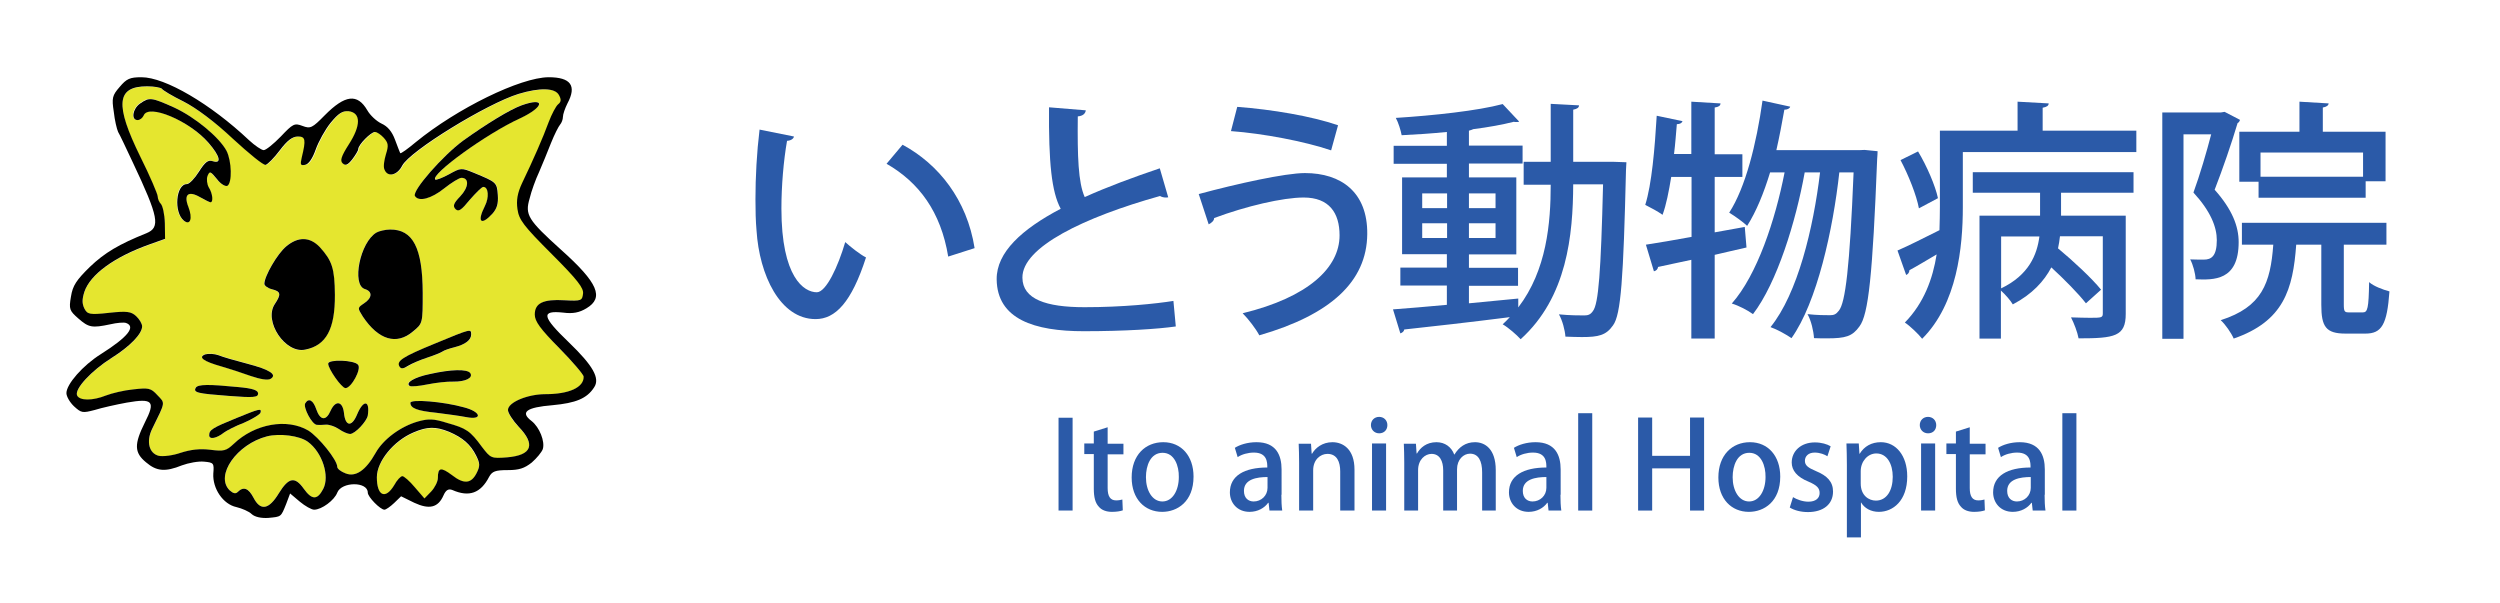
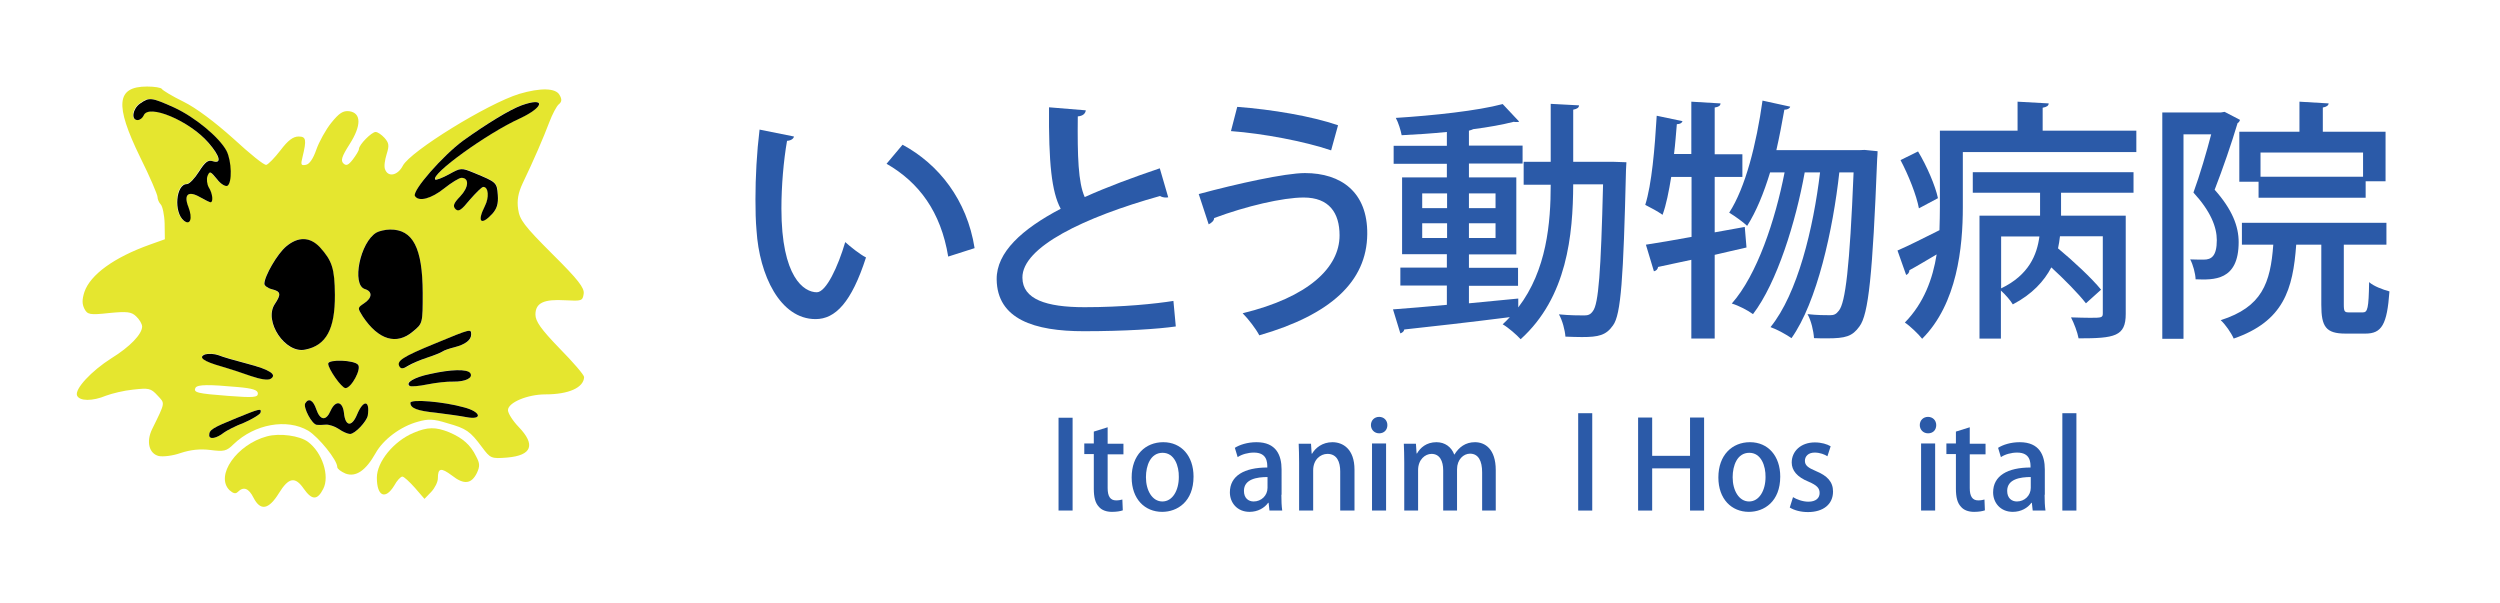
<svg xmlns="http://www.w3.org/2000/svg" version="1.1" x="0px" y="0px" viewBox="0 0 1155.6 278.9" enable-background="new 0 0 1155.6 278.9" xml:space="preserve">
  <g id="New_Layer">
    <g>
      <path fill="#E5E62F" d="M142.3,204.2c-3.8-2.8-13-4.1-18.9-2.5c-13.9,3.7-24.1,18.2-17.3,24.9c1.7,1.5,2.8,1.8,3.8,0.8    c2.7-2.7,5.1-1.7,7.3,2.7c3.2,6.2,7,5.5,11.7-2.1c4.5-7.3,7.5-7.9,11.5-2.1c3.8,5.4,6.3,5.4,9,0.1    C152.5,220.1,149,209.1,142.3,204.2z" />
      <path fill="#E5E62F" d="M247.5,145.4c0-5.4,3.9-7.2,13.8-6.6c7.6,0.4,8,0.3,8.5-3c0.4-2.7-2.5-6.5-14.5-18.4    c-13.1-13.1-15.1-15.8-15.8-20.7c-0.6-4.1,0-7.5,2.1-12c5.1-10.6,9.7-21.3,12.3-28.2c1.4-3.7,3.4-7.5,4.4-8.3    c1.4-1.1,1.5-2.3,0.4-4.2c-1.7-3.4-8.9-3.5-18.7-0.6c-14.6,4.5-50.3,26.5-53.8,33.2c-2.3,4.5-6.8,5.5-8.2,1.7    c-0.6-1.3-0.1-4.4,0.7-7c1.3-4.1,1.1-5.2-1-7.6c-1.3-1.4-3.1-2.7-4.1-2.7c-1.8,0-7.7,5.9-7.7,7.9c0,0.7-1.3,2.8-2.8,4.8    c-2.1,2.7-3.1,3.1-4.4,1.8s-0.7-3.2,2.8-8.7c5.6-8.7,5.6-14.6-0.1-15.4c-2.8-0.3-4.6,0.8-8.3,5.4c-2.5,3.1-5.6,8.7-6.9,12.4    c-1.4,4.1-3.2,6.8-4.9,7c-2.1,0.4-2.4,0-1.5-3.5c2-8.2,1.7-9.6-1.8-9.6c-2.5,0-4.9,1.8-8.3,6.3c-2.7,3.5-5.6,6.5-6.6,6.8    c-1,0.3-7.7-5.2-15.2-12.1C99.3,56.4,90.7,49.9,84.8,47c-5.1-2.5-9.6-5.2-10-5.9c-0.4-0.6-3.4-1.1-6.8-1.1    c-14.2,0-15.1,8.3-3.2,32.7c4.5,9,8,17.3,8,18.3c0,1.1,0.7,2.7,1.5,3.5c0.8,0.8,1.7,4.8,1.8,8.9l0.1,7.2l-7,2.5    C52.7,119,41.7,127,39,135c-1.1,3.5-1.1,5.5,0,7.7c1.4,2.7,2.4,3,11.4,2c8.3-0.8,10.3-0.6,12.5,1.5c1.5,1.4,2.8,3.5,2.8,4.8    c-0.1,3.5-5.6,9.3-14.2,14.6c-9.3,5.9-17,14.2-15.9,17.2c1.1,2.7,7.2,2.7,13.4,0.1c2.7-1,8.3-2.4,12.5-2.8    c7.2-0.8,8.2-0.7,11.3,2.7c3.5,3.8,3.8,2.8-2.5,15.6c-2.8,5.8-1.4,11.3,3.1,12.4c2,0.4,6.5-0.1,10.1-1.4c4.6-1.5,8.9-2,13.7-1.4    c6.3,0.8,7.5,0.6,10.8-2.7c9.7-9.3,24.6-12,34.5-6.2c4.8,3,13.4,13.5,13.4,16.8c0,0.8,1.7,2.1,3.8,3c4.8,1.8,9.4-1.4,13.9-9.4    c3.5-6.3,11.5-12.4,19.7-14.6c4.6-1.3,7-1.3,13.4,0.7c8.9,2.5,10.6,3.7,16.1,11.1c3.9,5.2,4.2,5.4,11.7,4.8    c11.4-1,13.2-5.9,5.2-14.2c-2.7-2.8-4.9-6.3-4.9-7.7c0-3.5,9-7.3,17.3-7.3c10.8,0,17.7-3.1,17.9-8c0-1-5.1-6.9-11.3-13.2    C250,152.1,247.5,148.5,247.5,145.4z M165.5,168.5c1.7,2-3.1,10.8-5.8,10.8c-1.8,0-8-8.9-8-11.3    C151.7,166,163.8,166.4,165.5,168.5z M86.9,95.6c2,5.2,0.8,8.7-2.1,6.3C80,98,81.1,85,86.2,85c1.1,0,3.7-2.5,5.6-5.8    c2.8-4.4,4.2-5.5,6.3-4.8c4.4,1.4,3.5-2.3-2-8.6c-8.7-10.1-27.7-18.2-29.9-12.5c-0.6,1.1-1.7,2.1-2.8,2.1c-3.1,0-2.3-5.2,1.1-7.6    c4.2-3,5.1-3,15.8,1.8c9.7,4.5,20.8,13.7,24.2,20c2.4,4.6,2.7,14.8,0.4,16.2c-0.8,0.4-3.1-0.8-4.8-3.1c-3.1-3.8-3.4-3.8-4.4-1.4    c-0.6,1.4-0.3,3.8,0.6,5.2c1.8,2.8,2.3,6.9,0.8,6.9c-0.4,0-2.7-1.1-4.9-2.4C87,88,84.8,89.9,86.9,95.6z M90.4,179.2    c1-1.5,6.2-1.5,19.4-0.3c7,0.6,9.4,1.4,9.4,3c0,1.8-2,2-13.7,1.1C91.3,181.9,89.2,181.5,90.4,179.2z M120.4,190.8    c-0.3,0.8-3.7,3-7.6,4.6c-3.9,1.5-8,3.7-9.2,4.5c-3.5,2.8-6.9,3.4-6.9,1.3c0-2.5,1.4-3.4,12.7-8    C119.7,189,121.1,188.5,120.4,190.8z M125.1,175c-1.3,0.8-4.8,0.3-9.2-1.3c-3.9-1.4-10-3.4-13.5-4.4c-8.5-2.4-11-4.4-7.5-5.6    c1.4-0.4,4.1-0.3,6.1,0.4c2,0.8,7.9,2.5,13.2,3.9C124.9,170.9,128.2,173.2,125.1,175z M126.9,140.6c3.1-4.6,2.8-5.9-1.3-6.9    c-2-0.6-3.5-1.7-3.5-2.5c0-3.5,6.1-13.9,10.1-17.3c5.5-4.6,10.8-4.5,15.5,0.3c5.8,6.3,6.9,9.9,7,22.1c0.1,15.8-3.9,23.4-13.8,25.4    C131.8,163.6,121.7,148.5,126.9,140.6z M170,192.1c-0.4,2.7-5.9,8.5-8.2,8.5c-1,0-3.4-1-5.2-2.3c-1.8-1.1-4.5-2.1-5.9-2    c-1.4,0.1-3.4,0.3-4.2,0.1c-2.3-0.1-6.5-8.2-5.4-10c1.5-2.5,3.7-1.4,5.1,2.8c1.8,5.2,4.5,5.5,6.6,0.7c2.3-5.1,5.6-4.5,6.2,1    c0.6,6.2,3.5,6.6,6.1,0.6C168,184.6,171.1,184.9,170,192.1z M167.7,146.3c-2.5-3.9-2.5-3.9,0.6-6.1c3.8-2.5,3.9-5.5,0.3-6.6    c-6.2-2-2.3-21.5,5.4-26.1c1.3-0.7,4.2-1.4,6.3-1.4c10.6-0.1,14.9,8.5,15.1,29.2c0,14.2,0,14.2-4.4,17.9    C183.4,159.7,174.9,157.1,167.7,146.3z M184.8,169.5c-1.5-2.7,1.3-4.5,16.6-10.8c16.3-6.8,16.5-6.8,16.5-4.1    c0,2.5-2.7,4.6-7.7,5.9c-2.4,0.6-4.8,1.4-5.6,2c-0.7,0.6-3.9,1.8-7,2.8c-3.1,1-7,2.7-8.7,3.8C186.6,170.5,185.5,170.6,184.8,169.5    z M198.6,172.9c9.7-2.3,17.5-2.4,18.7-0.4c1.4,2.3-2.3,4.1-7.9,3.9c-2.7-0.1-8,0.4-12,1.3c-3.8,0.8-7.6,1.1-8.2,0.7    C187,177,191.3,174.4,198.6,172.9z M215.5,192.8c-3-0.6-9.2-1.4-13.8-2c-8.9-1-12-2.1-12-4.6c0-1.8,15.2-0.6,24.8,2.1    C222.5,190.4,223.2,194.3,215.5,192.8z M201.3,82.9c0.3,0.4,3.2-0.7,6.3-2.4c5.6-3.1,5.8-3.1,11.8-0.6    c10.1,4.2,10.4,4.4,10.8,10.1c0.3,4.1-0.4,6.3-2.5,8.7c-5.4,5.6-7.2,3.8-3.5-3.5c2.1-4.1,1.7-8.9-0.7-8.9c-0.7,0-3.4,2.7-6.2,5.9    c-3.9,4.8-5.2,5.6-6.6,4.4c-1.4-1.4-1-2.7,2.1-5.9c3.9-4.2,4.2-8.6,0.6-8.6c-1,0-4.6,2.3-8,4.9c-6.1,4.8-11.8,6.3-13.5,3.5    c-1.4-2.4,12.8-18.7,22.3-25.6c11-7.9,21.5-14.4,27-16.3c11.1-3.9,10.6,0.7-0.7,5.9C225.1,61.6,198.9,80.6,201.3,82.9z" />
      <path fill="#E5E62F" d="M207.6,199.8c-6.2-2.5-10-2.5-16.5,0.3c-9.2,3.9-16.9,13.4-16.9,20.7c0,8.6,3.9,10.4,8,3.7    c1.3-2.4,3-4.2,3.8-4.2c0.7,0,3.2,2.3,5.8,5.2l4.4,5.1l3.1-3.2c1.7-1.8,3.1-4.6,3.1-6.3c0-4.8,1.4-5.1,6.5-1.3    c5.6,4.4,9,3.9,11.5-1.1c1.5-3.2,1.4-4.5-0.3-7.7C217.5,205.6,213.9,202.5,207.6,199.8z" />
      <g>
        <path fill="none" d="M207.6,199.8c-6.2-2.5-10-2.5-16.5,0.3c-9.2,3.9-16.9,13.4-16.9,20.7c0,8.6,3.9,10.4,8,3.7     c1.3-2.4,3-4.2,3.8-4.2c0.7,0,3.2,2.3,5.8,5.2l4.4,5.1l3.1-3.2c1.7-1.8,3.1-4.6,3.1-6.3c0-4.8,1.4-5.1,6.5-1.3     c5.6,4.4,9,3.9,11.5-1.1c1.5-3.2,1.4-4.5-0.3-7.7C217.5,205.6,213.9,202.5,207.6,199.8z" />
-         <path fill="none" d="M247.5,145.4c0-5.4,3.9-7.2,13.8-6.6c7.6,0.4,8,0.3,8.5-3c0.4-2.7-2.5-6.5-14.5-18.4     c-13.1-13.1-15.1-15.8-15.8-20.7c-0.6-4.1,0-7.5,2.1-12c5.1-10.6,9.7-21.3,12.3-28.2c1.4-3.7,3.4-7.5,4.4-8.3     c1.4-1.1,1.5-2.3,0.4-4.2c-1.7-3.4-8.9-3.5-18.7-0.6c-14.6,4.5-50.3,26.5-53.8,33.2c-2.3,4.5-6.8,5.5-8.2,1.7     c-0.6-1.3-0.1-4.4,0.7-7c1.3-4.1,1.1-5.2-1-7.6c-1.3-1.4-3.1-2.7-4.1-2.7c-1.8,0-7.7,5.9-7.7,7.9c0,0.7-1.3,2.8-2.8,4.8     c-2.1,2.7-3.1,3.1-4.4,1.8s-0.7-3.2,2.8-8.7c5.6-8.7,5.6-14.6-0.1-15.4c-2.8-0.3-4.6,0.8-8.3,5.4c-2.5,3.1-5.6,8.7-6.9,12.4     c-1.4,4.1-3.2,6.8-4.9,7c-2.1,0.4-2.4,0-1.5-3.5c2-8.2,1.7-9.6-1.8-9.6c-2.5,0-4.9,1.8-8.3,6.3c-2.7,3.5-5.6,6.5-6.6,6.8     c-1,0.3-7.7-5.2-15.2-12.1C99.3,56.4,90.7,49.9,84.8,47c-5.1-2.5-9.6-5.2-10-5.9c-0.4-0.6-3.4-1.1-6.8-1.1     c-14.2,0-15.1,8.3-3.2,32.7c4.5,9,8,17.3,8,18.3c0,1.1,0.7,2.7,1.5,3.5c0.8,0.8,1.7,4.8,1.8,8.9l0.1,7.2l-7,2.5     C52.7,119,41.7,127,39,135c-1.1,3.5-1.1,5.5,0,7.7c1.4,2.7,2.4,3,11.4,2c8.3-0.8,10.3-0.6,12.5,1.5c1.5,1.4,2.8,3.5,2.8,4.8     c-0.1,3.5-5.6,9.3-14.2,14.6c-9.3,5.9-17,14.2-15.9,17.2c1.1,2.7,7.2,2.7,13.4,0.1c2.7-1,8.3-2.4,12.5-2.8     c7.2-0.8,8.2-0.7,11.3,2.7c3.5,3.8,3.8,2.8-2.5,15.6c-2.8,5.8-1.4,11.3,3.1,12.4c2,0.4,6.5-0.1,10.1-1.4c4.6-1.5,8.9-2,13.7-1.4     c6.3,0.8,7.5,0.6,10.8-2.7c9.7-9.3,24.6-12,34.5-6.2c4.8,3,13.4,13.5,13.4,16.8c0,0.8,1.7,2.1,3.8,3c4.8,1.8,9.4-1.4,13.9-9.4     c3.5-6.3,11.5-12.4,19.7-14.6c4.6-1.3,7-1.3,13.4,0.7c8.9,2.5,10.6,3.7,16.1,11.1c3.9,5.2,4.2,5.4,11.7,4.8     c11.4-1,13.2-5.9,5.2-14.2c-2.7-2.8-4.9-6.3-4.9-7.7c0-3.5,9-7.3,17.3-7.3c10.8,0,17.7-3.1,17.9-8c0-1-5.1-6.9-11.3-13.2     C250,152.1,247.5,148.5,247.5,145.4z" />
        <path fill="none" d="M142.3,204.2c-3.8-2.8-13-4.1-18.9-2.5c-13.9,3.7-24.1,18.2-17.3,24.9c1.7,1.5,2.8,1.8,3.8,0.8     c2.7-2.7,5.1-1.7,7.3,2.7c3.2,6.2,7,5.5,11.7-2.1c4.5-7.3,7.5-7.9,11.5-2.1c3.8,5.4,6.3,5.4,9,0.1     C152.5,220.1,149,209.1,142.3,204.2z" />
-         <path d="M263,158.3c-12.5-12-13.1-14.9-2.7-13.8c4.5,0.6,7.5,0,10.8-2c8.2-4.9,5.4-11.7-11.7-27c-15.4-13.9-16.8-16.2-14.6-23.7     c0.8-3.4,2.8-8.9,4.4-12.3c1.5-3.4,3.9-9.4,5.5-13.4s3.5-7.7,4.2-8.5c0.7-0.8,1.3-2.4,1.3-3.5c0-1.3,1-4.1,2.1-6.3     c4.4-8.2,1.5-12.1-8.7-12.1c-13.1,0.1-42.3,14.4-61.4,30c-3.7,3.1-6.9,5.4-7.2,5.1c-0.1-0.3-1.3-3.1-2.4-6.2     c-1.4-3.8-3.4-6.2-6.3-7.5c-2.3-1.1-5.2-3.8-6.5-6.1c-4.6-7.9-10.3-7.2-19.7,2.3c-5.8,5.9-6.6,6.3-10.3,4.9     c-3.7-1.4-4.4-1-10,4.9c-3.4,3.5-6.9,6.3-7.9,6.3c-1,0-4.1-2.1-6.8-4.6C97.3,48,76.3,35.7,65.4,35.7c-5.4,0-6.9,0.7-10.1,4.5     c-3.4,3.9-3.7,5.1-2.7,11.5c0.4,3.8,1.4,8,2,9.3c0.7,1.1,3.7,7.5,6.8,14.1c12,25.4,12.8,30,6.3,32.7c-12.7,5.1-19.3,9-26.2,15.6     c-6.2,6.1-7.9,8.6-8.7,13.7c-1,5.8-0.7,6.5,3.4,10.1c4.8,4.2,6.3,4.5,14.8,2.7c3-0.7,6.3-1,7.3-0.6c4.6,1.7,0.8,6.5-11.7,14.4     c-8.3,5.2-15.9,13.9-15.9,18c0,1.5,1.5,4.2,3.5,6.1c3.4,3.1,3.9,3.2,9.6,1.7c3.2-1,9.9-2.5,14.8-3.4c12.1-2.1,13.4-0.7,8.3,9.3     c-4.9,9.9-4.9,13.8,0.6,18.3c4.9,4.2,8.9,4.5,16.6,1.4c3-1.1,7.6-2,10.3-1.7c4.4,0.4,4.6,0.7,4.2,5.5     c-0.4,6.9,4.5,14.2,10.7,15.5c2.5,0.6,5.8,2,7,3.2c1.5,1.4,4.5,2,7.7,1.8c6.1-0.6,5.8-0.3,8.3-6.5l1.8-4.8l4.5,3.8     c2.4,2,5.4,3.7,6.6,3.7c3.5,0,9.4-4.4,10.7-7.9c2-5.1,14.1-5.2,14.1,0c0,2,5.8,7.9,7.7,7.9c0.7,0,2.7-1.4,4.5-3.1l3.2-3.1l6.1,3     c6.9,3.2,11,2.3,13.5-3.4c1.1-2.5,2.3-3.2,4.1-2.5c7.7,3.4,13.1,1.5,17-6.1c1.4-2.5,2.8-3.1,8.6-3.1c5.2,0,7.7-0.8,11.1-3.5     c2.3-2,4.6-4.8,5.1-6.2c1.1-3.5-1.5-10.1-5.2-13c-5.4-4.1-2.4-6.3,9.7-7.3c10.8-1,15.9-3.1,19.2-8.2     C277.5,174.9,274.1,169,263,158.3z M149.4,226c-2.7,5.2-5.2,5.2-9-0.1c-4.1-5.8-7-5.2-11.5,2.1c-4.6,7.6-8.5,8.3-11.7,2.1     c-2.3-4.4-4.6-5.4-7.3-2.7c-1,1-2.1,0.7-3.8-0.8c-6.8-6.8,3.4-21.3,17.3-24.9c5.9-1.5,15.1-0.3,18.9,2.5     C149,209.1,152.5,220.1,149.4,226z M220.4,218.5c-2.5,5.1-5.9,5.5-11.5,1.1c-5.1-3.8-6.5-3.5-6.5,1.3c0,1.7-1.4,4.5-3.1,6.3     l-3.1,3.2l-4.4-5.1c-2.5-3-5.1-5.2-5.8-5.2c-0.8,0-2.5,1.8-3.8,4.2c-4.1,6.8-8,4.9-8-3.7c0-7.3,7.7-16.8,16.9-20.7     c6.5-2.8,10.3-2.8,16.5-0.3c6.3,2.7,9.9,5.8,12.5,11C221.8,214,222,215.3,220.4,218.5z M252.1,182.2c-8.3,0-17.3,3.8-17.3,7.3     c0,1.4,2.3,4.9,4.9,7.7c8,8.3,6.2,13.2-5.2,14.2c-7.5,0.6-7.7,0.4-11.7-4.8c-5.5-7.5-7.2-8.6-16.1-11.1c-6.3-2-8.7-2-13.4-0.7     c-8.2,2.3-16.2,8.3-19.7,14.6c-4.5,8-9.2,11.3-13.9,9.4c-2.1-0.8-3.8-2.1-3.8-3c0-3.2-8.6-13.8-13.4-16.8     c-9.9-5.8-24.8-3.1-34.5,6.2c-3.4,3.2-4.5,3.5-10.8,2.7c-4.8-0.6-9-0.1-13.7,1.4c-3.7,1.3-8.2,1.8-10.1,1.4     c-4.5-1.1-5.9-6.6-3.1-12.4c6.3-12.8,6.1-11.8,2.5-15.6c-3.1-3.4-4.1-3.5-11.3-2.7c-4.2,0.4-9.9,1.8-12.5,2.8     c-6.2,2.5-12.3,2.5-13.4-0.1c-1.1-3,6.6-11.3,15.9-17.2c8.6-5.4,14.1-11.1,14.2-14.6c0-1.3-1.3-3.4-2.8-4.8     c-2.3-2.1-4.2-2.4-12.5-1.5c-9,1-10,0.7-11.4-2c-1.1-2.3-1.1-4.2,0-7.7c2.7-8,13.7-16.1,30.3-22l7-2.5l-0.1-7.2     c-0.1-4.1-1-8-1.8-8.9c-0.8-0.8-1.5-2.4-1.5-3.5c0-1-3.5-9.3-8-18.3C53,48.3,53.8,39.9,68,39.9c3.4,0,6.3,0.6,6.8,1.1     c0.4,0.7,4.9,3.4,10,5.9c5.9,3,14.5,9.4,22.8,17.2c7.5,6.9,14.2,12.4,15.2,12.1c1-0.3,3.9-3.2,6.6-6.8c3.4-4.5,5.8-6.3,8.3-6.3     c3.5,0,3.8,1.4,1.8,9.6c-0.8,3.5-0.6,3.9,1.5,3.5c1.7-0.3,3.5-3,4.9-7c1.3-3.7,4.4-9.3,6.9-12.4c3.7-4.5,5.5-5.6,8.3-5.4     c5.8,0.7,5.8,6.6,0.1,15.4c-3.5,5.5-4.1,7.5-2.8,8.7s2.3,0.8,4.4-1.8c1.5-2,2.8-4.1,2.8-4.8c0-2,5.9-7.9,7.7-7.9     c1,0,2.8,1.3,4.1,2.7c2.1,2.4,2.3,3.5,1,7.6c-0.8,2.7-1.3,5.8-0.7,7c1.4,3.8,5.9,2.8,8.2-1.7c3.5-6.8,39.2-28.7,53.8-33.2     c9.9-3,17-2.8,18.7,0.6c1.1,2,1,3.1-0.4,4.2c-1,0.8-3,4.6-4.4,8.3c-2.5,6.9-7.2,17.6-12.3,28.2c-2.1,4.5-2.7,7.9-2.1,12     c0.7,4.9,2.7,7.6,15.8,20.7c12,12,14.9,15.8,14.5,18.4c-0.4,3.2-0.8,3.4-8.5,3c-9.9-0.6-13.8,1.3-13.8,6.6     c0,3.1,2.5,6.6,11.3,15.5c6.2,6.3,11.3,12.3,11.3,13.2C269.9,179.1,263,182.2,252.1,182.2z" />
      </g>
      <path d="M92.4,91.1c2.3,1.3,4.5,2.4,4.9,2.4c1.4,0,1-4.1-0.8-6.9c-0.8-1.4-1.1-3.8-0.6-5.2c1-2.4,1.3-2.4,4.4,1.4    c1.7,2.3,3.9,3.5,4.8,3.1c2.3-1.4,2-11.5-0.4-16.2c-3.4-6.3-14.5-15.5-24.2-20c-10.7-4.8-11.5-4.8-15.8-1.8    c-3.4,2.4-4.2,7.6-1.1,7.6c1.1,0,2.3-1,2.8-2.1c2.1-5.6,21.1,2.4,29.9,12.5c5.5,6.3,6.3,10,2,8.6c-2.1-0.7-3.5,0.4-6.3,4.8    c-2,3.2-4.5,5.8-5.6,5.8c-5.1,0-6.2,13-1.4,16.9c3,2.4,4.1-1.1,2.1-6.3C84.8,89.9,87,88,92.4,91.1z" />
      <path d="M241.1,48.7c-5.5,2-16.1,8.5-27,16.3c-9.4,6.9-23.7,23.2-22.3,25.6c1.7,2.8,7.5,1.3,13.5-3.5c3.4-2.7,7-4.9,8-4.9    c3.7,0,3.4,4.4-0.6,8.6c-3.1,3.2-3.5,4.5-2.1,5.9c1.4,1.3,2.7,0.4,6.6-4.4c2.8-3.2,5.5-5.9,6.2-5.9c2.4,0,2.8,4.8,0.7,8.9    c-3.7,7.3-1.8,9.2,3.5,3.5c2.1-2.4,2.8-4.6,2.5-8.7c-0.4-5.8-0.7-5.9-10.8-10.1c-6.1-2.5-6.2-2.5-11.8,0.6    c-3.1,1.7-6.1,2.8-6.3,2.4c-2.4-2.3,23.8-21.3,39.2-28.3C251.7,49.4,252.3,44.7,241.1,48.7z" />
      <path d="M195.4,135.3c-0.1-20.7-4.5-29.3-15.1-29.2c-2.1,0-5.1,0.7-6.3,1.4c-7.6,4.5-11.5,24.1-5.4,26.1c3.7,1.1,3.5,4.1-0.3,6.6    c-3.1,2.1-3.1,2.1-0.6,6.1c7.2,10.8,15.6,13.4,23.2,6.9C195.4,149.5,195.4,149.5,195.4,135.3z" />
      <path d="M154.8,136.3c-0.1-12.3-1.3-15.8-7-22.1c-4.6-4.8-10-4.9-15.5-0.3c-4.1,3.4-10.1,13.8-10.1,17.3c0,0.8,1.5,2,3.5,2.5    c4.1,1,4.4,2.3,1.3,6.9c-5.2,7.9,4.9,23,14.1,21C150.8,159.7,154.9,152.1,154.8,136.3z" />
      <path d="M197.5,165.3c3.1-1,6.3-2.3,7-2.8c0.8-0.6,3.2-1.4,5.6-2c5.1-1.3,7.7-3.4,7.7-5.9c0-2.7-0.1-2.7-16.5,4.1    c-15.4,6.3-18.2,8.2-16.6,10.8c0.7,1.1,1.8,1,3.9-0.4C190.4,168,194.4,166.3,197.5,165.3z" />
      <path d="M114.2,168.1c-5.4-1.4-11.3-3.1-13.2-3.9c-2-0.7-4.6-0.8-6.1-0.4c-3.5,1.3-1,3.2,7.5,5.6c3.5,1,9.6,3,13.5,4.4    c4.4,1.5,7.9,2.1,9.2,1.3C128.2,173.2,124.9,170.9,114.2,168.1z" />
      <path d="M151.7,168.1c0,2.4,6.2,11.3,8,11.3c2.7,0,7.5-8.9,5.8-10.8C163.8,166.4,151.7,166,151.7,168.1z" />
      <path d="M197.5,177.7c3.9-0.8,9.3-1.4,12-1.3c5.6,0.1,9.3-1.7,7.9-3.9c-1.3-2-9-1.8-18.7,0.4c-7.3,1.5-11.5,4.1-9.3,5.5    C189.9,178.8,193.7,178.5,197.5,177.7z" />
-       <path d="M119.3,181.9c0-1.5-2.4-2.4-9.4-3c-13.2-1.3-18.4-1.3-19.4,0.3c-1.3,2.3,0.8,2.7,15.2,3.8    C117.3,183.9,119.3,183.7,119.3,181.9z" />
      <path d="M165.1,191.5c-2.5,6.1-5.5,5.6-6.1-0.6c-0.6-5.5-3.9-6.1-6.2-1c-2.1,4.8-4.8,4.5-6.6-0.7c-1.4-4.2-3.5-5.4-5.1-2.8    c-1.1,1.8,3.1,9.9,5.4,10c0.8,0.1,2.8,0,4.2-0.1c1.4-0.1,4.1,0.8,5.9,2c1.8,1.3,4.2,2.3,5.2,2.3c2.3,0,7.7-5.8,8.2-8.5    C171.1,184.9,168,184.6,165.1,191.5z" />
      <path d="M214.5,188.3c-9.6-2.7-24.8-3.9-24.8-2.1c0,2.5,3.1,3.7,12,4.6c4.6,0.6,10.8,1.4,13.8,2    C223.2,194.3,222.5,190.4,214.5,188.3z" />
      <path d="M109.4,193.2c-11.3,4.6-12.7,5.5-12.7,8c0,2.1,3.4,1.5,6.9-1.3c1.1-0.8,5.2-3,9.2-4.5c3.9-1.7,7.3-3.8,7.6-4.6    C121.1,188.5,119.7,189,109.4,193.2z" />
    </g>
    <g>
      <g>
        <path fill="#2B5AA8" d="M367,63.1c-0.2,1.1-1.5,1.9-3.2,2c-1.6,9.1-2.6,20.8-2.6,31.3c0,31.8,10.4,38.7,16.4,38.7     c4.3-0.1,9.8-11.9,13.1-23.2c2.3,2.1,6.8,5.7,9.6,7.1c-6.7,20.8-14.2,28.5-23.3,28.5c-16.5,0-26-20.5-27.3-40.9     c-0.4-4.4-0.5-9.4-0.5-14.5c0-10.3,0.6-21.6,1.9-32.2L367,63.1z M438.3,118.6c-3.4-20.7-13.5-34.3-28.5-42.9l7.4-8.8     c16.7,9,29.8,25.5,33.3,47.8L438.3,118.6z" />
        <path fill="#2B5AA8" d="M540,91.2c-0.4,0.1-0.7,0.1-1.1,0.1c-0.9,0-1.9-0.2-2.7-0.7c-35,9.8-63.8,23.6-63.6,37.8     c0.1,9.9,10.9,13.6,28.7,13.6c17.8,0,32.9-1.6,41.1-2.9l1.1,11.8c-8.4,1.2-23.6,2.2-42.6,2.2c-22.7,0-40-5.5-40.2-24     c-0.1-12.5,11.7-23.2,29.6-32.6c-4.2-7.8-5.6-21.2-5.4-46.9l17,1.4c-0.2,1.5-1.3,2.6-3.7,2.8c-0.2,18.5,0.2,30.6,3.2,37.3     c10.4-4.7,22.3-9.1,34.7-13.3L540,91.2z" />
        <path fill="#2B5AA8" d="M554.1,89.7c17.8-4.8,40-9.7,49.1-9.7c16.8,0,29,8.9,28.8,28.2c-0.2,22-17,37.3-49.9,46.8     c-1.5-2.9-5-7.5-7.7-10.2c30.4-7.4,44.8-21.1,44.8-36c0-10.4-4.8-17.5-16.6-17.5c-9.6,0-26.7,4-41.4,9.5c0.1,1.1-1.2,2.3-2.5,2.9     L554.1,89.7z M571.9,49.4c16.1,1.2,34.4,4.3,46.6,8.5l-3.2,11.6c-12.4-4.2-31.5-7.8-46.3-8.9L571.9,49.4z" />
        <path fill="#2B5AA8" d="M746,74.8l5.8,0.2c-0.1,0.9-0.1,2.5-0.2,3.6c-1.2,50.1-2.3,66.8-6,71.8c-3.2,4.6-6.7,5.4-14.4,5.4     c-2.3,0-4.9-0.1-7.6-0.2c-0.2-3-1.4-7.5-3-10.3c5,0.5,9.6,0.5,11.7,0.5c1.8,0,2.9-0.4,4-2c2.6-3.3,3.7-18,4.7-58.6h-13.8     c-0.1,23.4-2.8,52.2-24.3,71.6c-1.8-2-5.7-5.4-8.3-6.9c1.2-1.1,2.2-2.1,3.3-3.3c-18.1,2.3-36.7,4.4-48.8,5.7     c-0.1,0.9-0.9,1.5-1.8,1.8l-3.4-11.1c6.7-0.5,15.3-1.2,24.9-2.1V132h-21.5v-8.3h21.5v-6.2h-20.7V82h20.7v-6.3h-24.6v-8.3h24.6V61     c-7,0.7-14.3,1.2-20.9,1.5c-0.4-2.2-1.5-5.8-2.7-8c17.4-1.1,37.9-3.3,49.4-6.4l7.6,8.1c-0.2,0.2-0.7,0.2-1.2,0.2     c-0.4,0-0.8,0-1.3-0.1c-5.1,1.3-11.6,2.5-18.7,3.4c-0.5,0.2-1.1,0.5-2,0.7v6.9h24.8v8.3H679V82h21.9v35.6H679v6.2h22.7v8.3H679     v8.1c7.5-0.7,15.2-1.5,22.8-2.2v4.1c13.2-17.2,15-39.2,15-56.7h-12.5V74.8h12.5V48l13.1,0.7c-0.1,1.1-0.8,1.6-2.7,2v24.1H746z      M657.4,89.4v6.8h11.5v-6.8H657.4z M657.4,110h11.5v-6.8h-11.5V110z M691.3,89.4H679v6.8h12.3V89.4z M691.3,110v-6.8H679v6.8     H691.3z" />
        <path fill="#2B5AA8" d="M806.5,104.9l0.8,9.5c-4.9,1.2-9.9,2.2-14.7,3.4v38.7h-10.8v-36.4c-5.8,1.3-11.1,2.3-15.4,3.3     c-0.1,1.1-0.9,1.8-1.9,2l-3.7-12.3c5.7-0.9,13.1-2.1,21.1-3.6V81.8h-9.4c-1.1,6.7-2.3,12.9-4,17.5c-1.9-1.4-5.6-3.4-8-4.6     c3-9.5,4.4-26,5.3-41.2l11.9,2.5c-0.2,0.8-1.1,1.4-2.6,1.4c-0.4,4.4-0.7,9.1-1.3,13.8h8V47l13.5,0.8c-0.1,1.1-0.8,1.6-2.7,1.9     v21.6h12.8v10.5h-12.8v25.6L806.5,104.9z M861.9,69.3l6,0.6c0,0.9-0.1,2.3-0.2,3.6c-2.1,53.5-4,71.9-8.2,77.4     c-3.3,4.6-6.4,5.5-15,5.5c-1.9,0-4,0-6-0.1c-0.2-3.3-1.3-8.1-3-11.1c4.4,0.5,8.3,0.5,10.4,0.5c1.8,0,2.8-0.4,4.1-2.1     c3-3.7,5-19.7,6.8-63.9h-6.6c-2.9,26.4-10.3,60-22.1,76.6c-2.3-1.6-6.6-4-9.7-5.1c12.5-15.4,19.8-45.6,22.9-71.5h-7.1     c-4.1,22.8-12.8,51-23.9,65.5c-2.5-1.8-6.5-3.9-9.8-4.9c11.7-13.2,20.1-38.6,24.4-60.6h-6.7c-2.9,9.5-6.4,18.1-10.6,24.7     c-1.9-1.8-5.8-4.6-8.3-6.1c7.5-11.5,12.6-31.8,15.4-51.8l12.8,2.8c-0.2,0.8-1.2,1.4-2.7,1.4c-1.1,6.2-2.3,12.6-3.7,18.7h38.4     L861.9,69.3z" />
        <path fill="#2B5AA8" d="M944.2,60.4h43.3v9.9h-80.2v25.4c0,18.6-2.6,44.7-18.8,60.9c-1.6-2.1-5.8-6.1-8-7.5     c8.8-9,12.9-20.2,14.7-31.5c-4.8,2.8-9.2,5.5-12.6,7.3c0,1.1-0.7,1.9-1.5,2.2l-4-11.3c5.1-2.2,12-5.7,19.4-9.4     c0.1-3.7,0.2-7.5,0.2-10.9V60.4h35.9V47l14.4,0.8c-0.1,1.1-0.8,1.6-2.8,2V60.4z M886.6,70c4.1,6.8,8,15.9,9.2,21.6l-8.8,4.7     c-1.1-6-4.8-15.3-8.5-22.3L886.6,70z M911.9,89.1v-9.5h74.3v9.5h-33.5v10.6h29.9v45.4c0,10.4-5.1,11.3-21.8,11.3     c-0.5-2.8-2.1-7-3.5-9.7c3.3,0.1,6.6,0.2,8.9,0.2c5.3,0,5.8-0.1,5.8-2.1v-35.6h-19.8c-0.2,1.9-0.5,3.7-0.9,5.6     c7,5.8,15.7,13.9,19.9,19.1l-7,6.3c-3.4-4.4-9.9-11-16-16.6c-3.3,6.3-8.8,12.4-17.8,17.1c-1.1-1.9-3.5-4.6-5.5-6.4v22.2H915V99.7     h28V89.1H911.9z M925,109.3v24c12.9-6.2,16.6-15.6,17.7-24H925z" />
        <path fill="#2B5AA8" d="M1028.3,51.7l7.1,3.7c-0.1,0.6-0.6,1.3-1.1,1.5c-2.7,9.1-6.9,21.3-10.6,30.8c8.2,9.2,11.1,17,11.1,24.2     c0,18-11.6,17.5-19.9,17.2c-0.1-2.7-1.2-6.8-2.5-9.2c2.3,0.1,4.7,0.1,6.3,0.1c3.4,0,6-1.5,6-9c0-6-2.8-13.3-10.8-22     c3-8.2,6.1-18.8,8.2-26.9h-12.8v94.5h-9.8V52h27L1028.3,51.7z M1083.4,140.8c0,3.3,0.4,3.6,2.5,3.6h6.3c2.2,0,2.7-1.8,2.9-14     c2.1,1.9,6.4,3.5,9.4,4.3c-1.1,15.4-3.6,19.5-11.1,19.5h-9.2c-9.1,0-11.2-3.2-11.2-13.3v-27.8h-11.6     c-1.5,20.7-5.8,35.4-28.9,43.4c-1.1-2.6-3.9-6.6-6-8.5c19.1-6.1,23-17.1,24.3-34.9h-14.5V103h66.8v10.1h-19.7V140.8z      M1035.1,60.9h27.8V47l13.5,0.8c-0.1,0.9-0.9,1.6-2.7,1.9v11.2h29v22.9h-9.2v7.6H1044V84h-8.9V60.9z M1092.3,81.7V70.5h-47.4     v11.2H1092.3z" />
      </g>
      <g>
        <path fill="#2B5AA8" d="M489.3,193.1h6.5V236h-6.5V193.1z" />
        <path fill="#2B5AA8" d="M505.6,199.5l6.4-2v7.6h7.3v4.9h-7.3v15.6c0,3.8,1.2,5.7,3.9,5.7c1.3,0,2.1-0.2,2.9-0.4l0.2,5     c-1.1,0.4-2.9,0.7-5,0.7c-2.6,0-4.8-0.8-6.1-2.4c-1.6-1.7-2.3-4.3-2.3-8.3v-16h-4.4v-4.9h4.4V199.5z" />
        <path fill="#2B5AA8" d="M551.7,220.3c0,11.6-7.5,16.3-14.5,16.3c-8,0-14.1-5.9-14.1-15.9c0-10.4,6.4-16.3,14.6-16.3     C546.1,204.4,551.7,210.8,551.7,220.3z M537.4,209.3c-5.6,0-7.7,5.9-7.7,11.3c0,6.1,2.9,11.2,7.6,11.2c4.7,0,7.6-5.1,7.6-11.3     C545,215.4,542.9,209.3,537.4,209.3z" />
        <path fill="#2B5AA8" d="M592.3,228.7c0,2.6,0.1,5.3,0.4,7.3h-5.9l-0.4-3.6h-0.2c-1.7,2.4-4.8,4.2-8.6,4.2c-5.8,0-9.1-4.3-9.1-9     c0-7.7,6.7-11.5,17.3-11.5c0-2.3,0-6.9-6.2-6.9c-2.7,0-5.6,0.8-7.5,2.1l-1.3-4.3c2.2-1.4,5.8-2.6,10-2.6c9.1,0,11.6,6,11.6,12.6     V228.7z M586,220.5c-5.1,0-11,1-11,6.4c0,3.4,2.1,4.9,4.5,4.9c3.5,0,6.4-2.7,6.4-6.3V220.5z" />
        <path fill="#2B5AA8" d="M626,236h-6.5v-18.1c0-4.4-1.5-8.1-5.9-8.1c-3.2,0-6.6,2.6-6.6,7.6V236h-6.5v-22.2c0-3.4-0.1-6.1-0.2-8.7     h5.7l0.3,4.6h0.2c1.5-2.6,4.7-5.3,9.4-5.3c4.8,0,10.2,3.1,10.2,12.7V236z" />
        <path fill="#2B5AA8" d="M637.5,200.3c-2.2,0-3.8-1.7-3.8-3.8c0-2.2,1.6-3.8,3.8-3.8s3.8,1.6,3.8,3.8     C641.3,198.7,639.8,200.3,637.5,200.3z M640.7,236h-6.5v-31h6.5V236z" />
        <path fill="#2B5AA8" d="M691.5,236h-6.4v-17.7c0-5.2-1.7-8.6-5.6-8.6c-3,0-6,2.7-6,7.2V236h-6.4v-18.6c0-4.3-1.6-7.6-5.4-7.6     c-2.9,0-6.2,2.6-6.2,7.5V236h-6.4v-22.2c0-3.5-0.1-6.1-0.2-8.7h5.6l0.3,4.5h0.2c1.5-2.6,4.3-5.2,9-5.2c3.9,0,6.9,2.2,8.2,5.7h0.1     c2.1-3.4,5.1-5.7,9.5-5.7c4.6,0,9.6,3.1,9.6,12.9V236z" />
-         <path fill="#2B5AA8" d="M721.3,228.7c0,2.6,0.1,5.3,0.4,7.3h-5.9l-0.4-3.6h-0.2c-1.7,2.4-4.8,4.2-8.6,4.2c-5.8,0-9.1-4.3-9.1-9     c0-7.7,6.7-11.5,17.3-11.5c0-2.3,0-6.9-6.2-6.9c-2.7,0-5.6,0.8-7.5,2.1l-1.3-4.3c2.2-1.4,5.8-2.6,10-2.6c9.1,0,11.6,6,11.6,12.6     V228.7z M714.9,220.5c-5.1,0-11,1-11,6.4c0,3.4,2.1,4.9,4.5,4.9c3.5,0,6.4-2.7,6.4-6.3V220.5z" />
        <path fill="#2B5AA8" d="M736,236h-6.5v-45h6.5V236z" />
        <path fill="#2B5AA8" d="M787.7,236h-6.5v-19.5h-17.5V236h-6.5v-43h6.5v17.7h17.5V193h6.5V236z" />
        <path fill="#2B5AA8" d="M822.9,220.3c0,11.6-7.5,16.3-14.5,16.3c-8,0-14.1-5.9-14.1-15.9c0-10.4,6.4-16.3,14.6-16.3     C817.3,204.4,822.9,210.8,822.9,220.3z M808.6,209.3c-5.6,0-7.7,5.9-7.7,11.3c0,6.1,2.9,11.2,7.6,11.2c4.7,0,7.6-5.1,7.6-11.3     C816.2,215.4,814.1,209.3,808.6,209.3z" />
        <path fill="#2B5AA8" d="M844.7,210.9c-1.2-0.8-3.4-1.7-5.9-1.7c-2.9,0-4.5,1.7-4.5,3.8c0,2.1,1.4,3.2,5.2,4.8     c5.1,2.1,7.8,4.9,7.8,9.4c0,5.9-4.5,9.5-11.6,9.5c-3.3,0-6.3-0.8-8.4-2.1l1.5-4.8c1.6,1,4.4,2.1,7.1,2.1c3.5,0,5.2-1.7,5.2-4     s-1.3-3.6-5-5.2c-5.5-2.2-7.9-5.3-7.9-8.9c0-5.2,4.2-9.3,10.7-9.3c3,0,5.7,0.8,7.3,1.8L844.7,210.9z" />
-         <path fill="#2B5AA8" d="M859.6,209.8c2.1-3.5,5.5-5.4,9.8-5.4c7,0,12.2,6.2,12.2,15.8c0,11.3-6.6,16.4-13.1,16.4     c-3.7,0-6.7-1.7-8.2-4.3h-0.1v16.1h-6.5v-33.4c0-4-0.1-7.2-0.2-10h5.7l0.3,4.7H859.6z M860.1,223.5c0,5.6,3.8,7.9,7,7.9     c5,0,7.8-4.7,7.8-11c0-5.9-2.6-10.8-7.6-10.8c-3.9,0-7.2,3.6-7.2,8.2V223.5z" />
        <path fill="#2B5AA8" d="M891.2,200.3c-2.2,0-3.8-1.7-3.8-3.8c0-2.2,1.6-3.8,3.8-3.8s3.8,1.6,3.8,3.8     C895,198.7,893.6,200.3,891.2,200.3z M894.5,236h-6.5v-31h6.5V236z" />
        <path fill="#2B5AA8" d="M904.1,199.5l6.4-2v7.6h7.3v4.9h-7.3v15.6c0,3.8,1.2,5.7,3.9,5.7c1.3,0,2.1-0.2,2.9-0.4l0.2,5     c-1.1,0.4-2.9,0.7-5,0.7c-2.6,0-4.8-0.8-6.1-2.4c-1.6-1.7-2.3-4.3-2.3-8.3v-16h-4.4v-4.9h4.4V199.5z" />
        <path fill="#2B5AA8" d="M945.1,228.7c0,2.6,0.1,5.3,0.4,7.3h-5.9l-0.4-3.6h-0.2c-1.7,2.4-4.8,4.2-8.6,4.2c-5.8,0-9.1-4.3-9.1-9     c0-7.7,6.7-11.5,17.3-11.5c0-2.3,0-6.9-6.2-6.9c-2.7,0-5.6,0.8-7.5,2.1l-1.3-4.3c2.2-1.4,5.8-2.6,10-2.6c9.1,0,11.6,6,11.6,12.6     V228.7z M938.8,220.5c-5.1,0-11,1-11,6.4c0,3.4,2.1,4.9,4.5,4.9c3.5,0,6.4-2.7,6.4-6.3V220.5z" />
        <path fill="#2B5AA8" d="M959.8,236h-6.5v-45h6.5V236z" />
      </g>
    </g>
  </g>
  <g id="MasterLayer_1">
</g>
</svg>